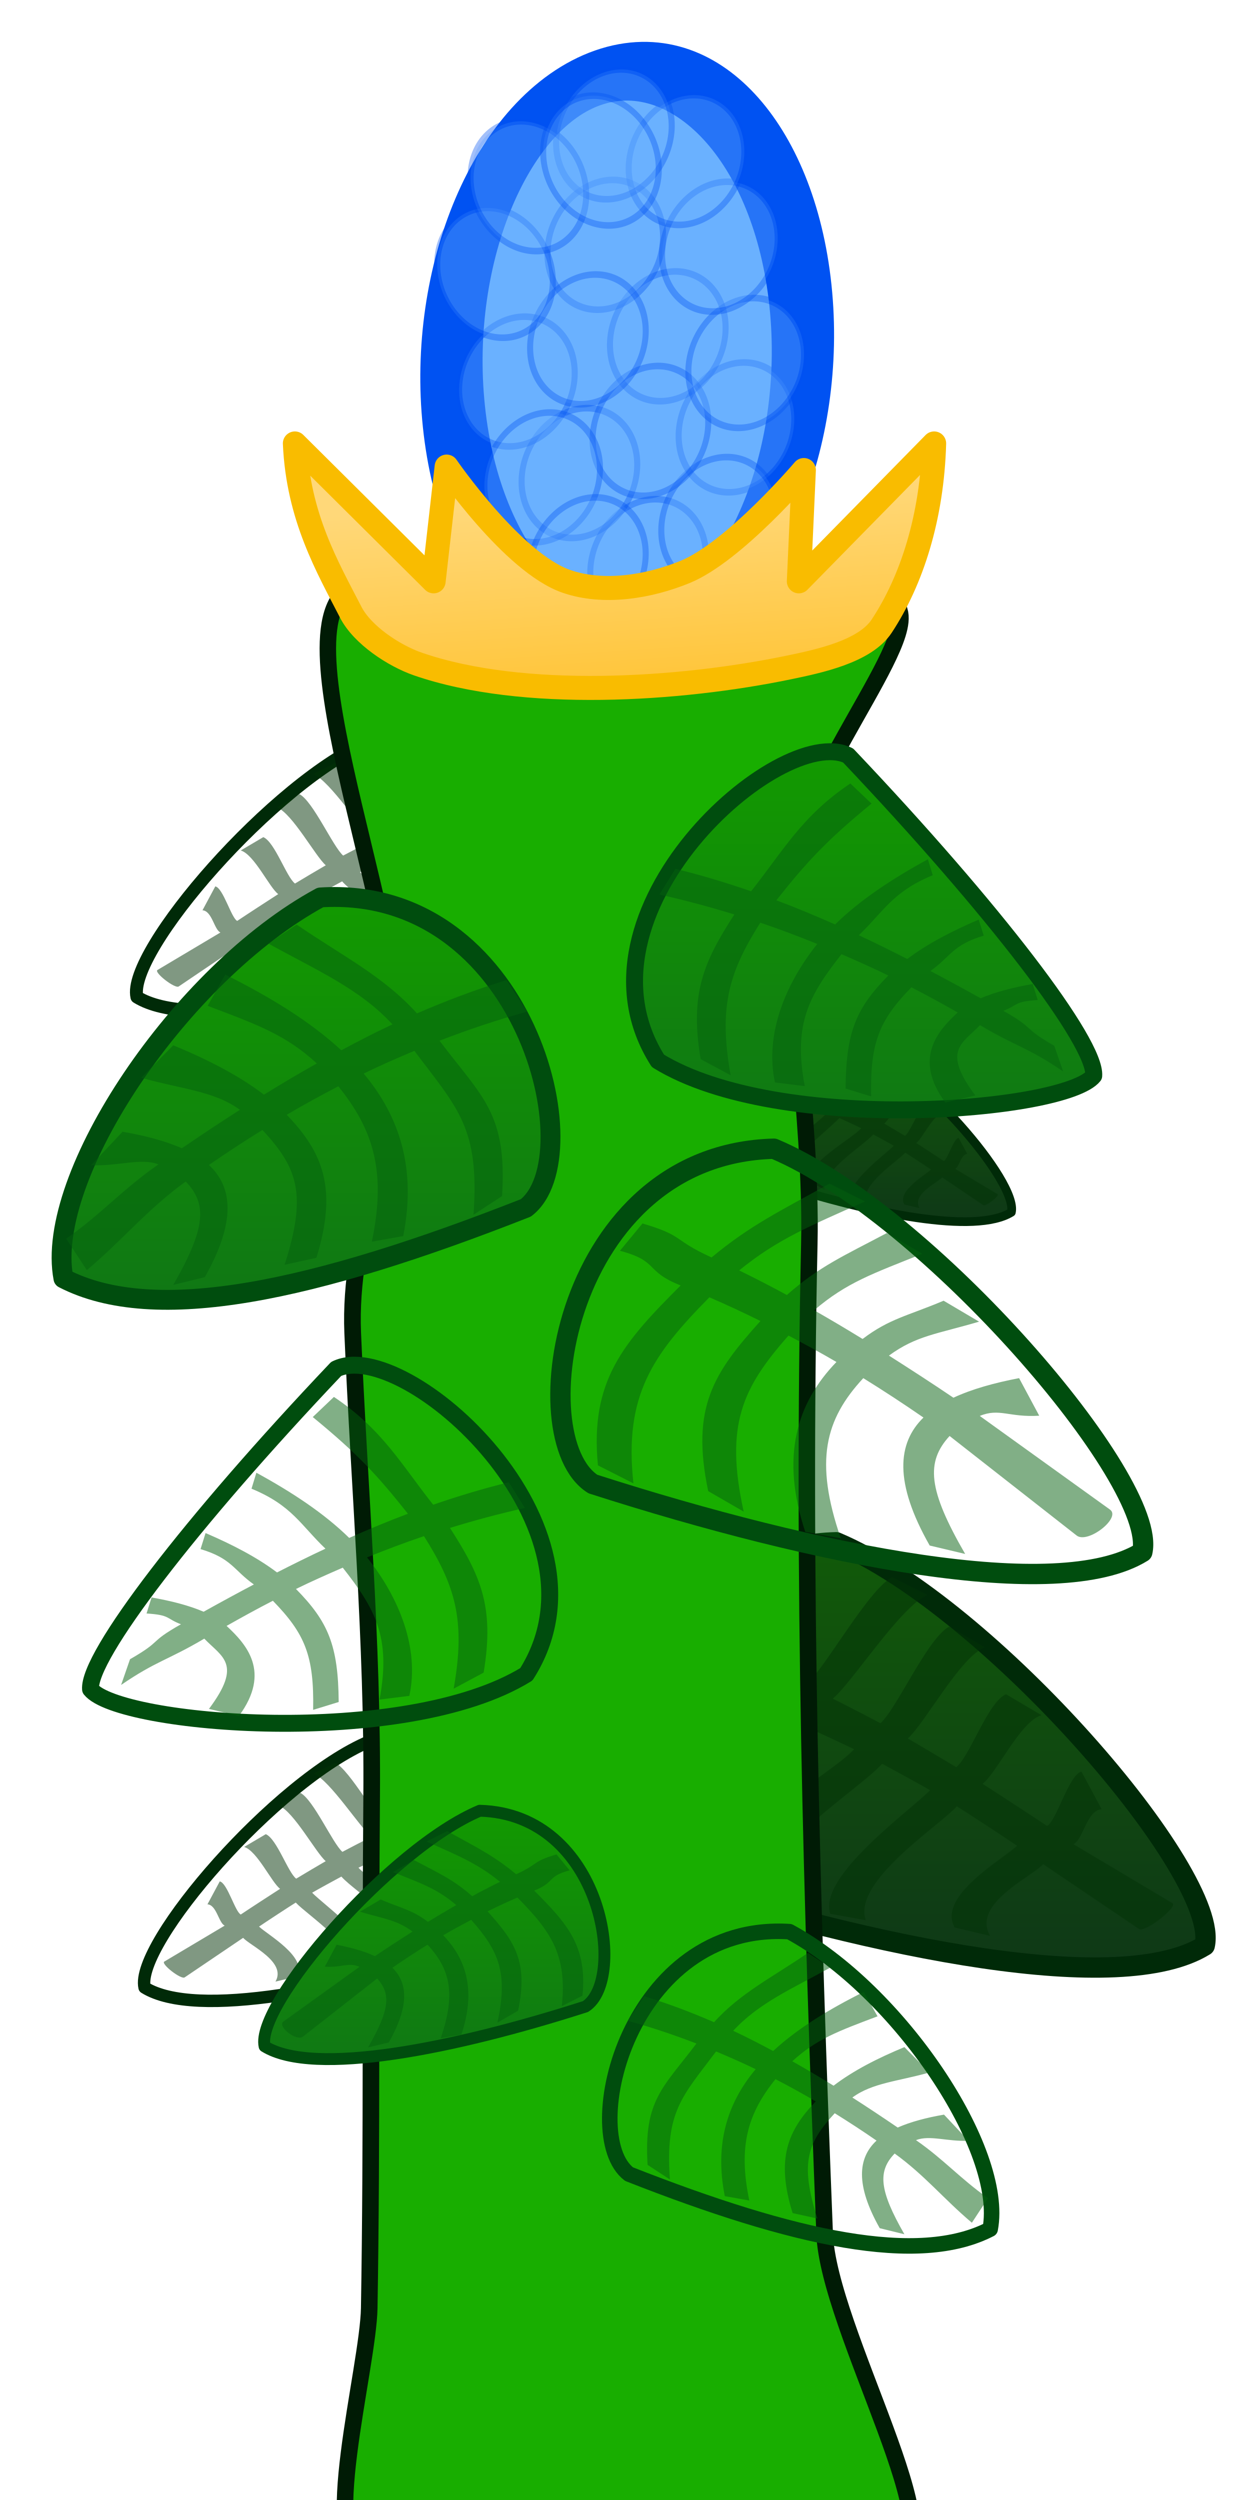
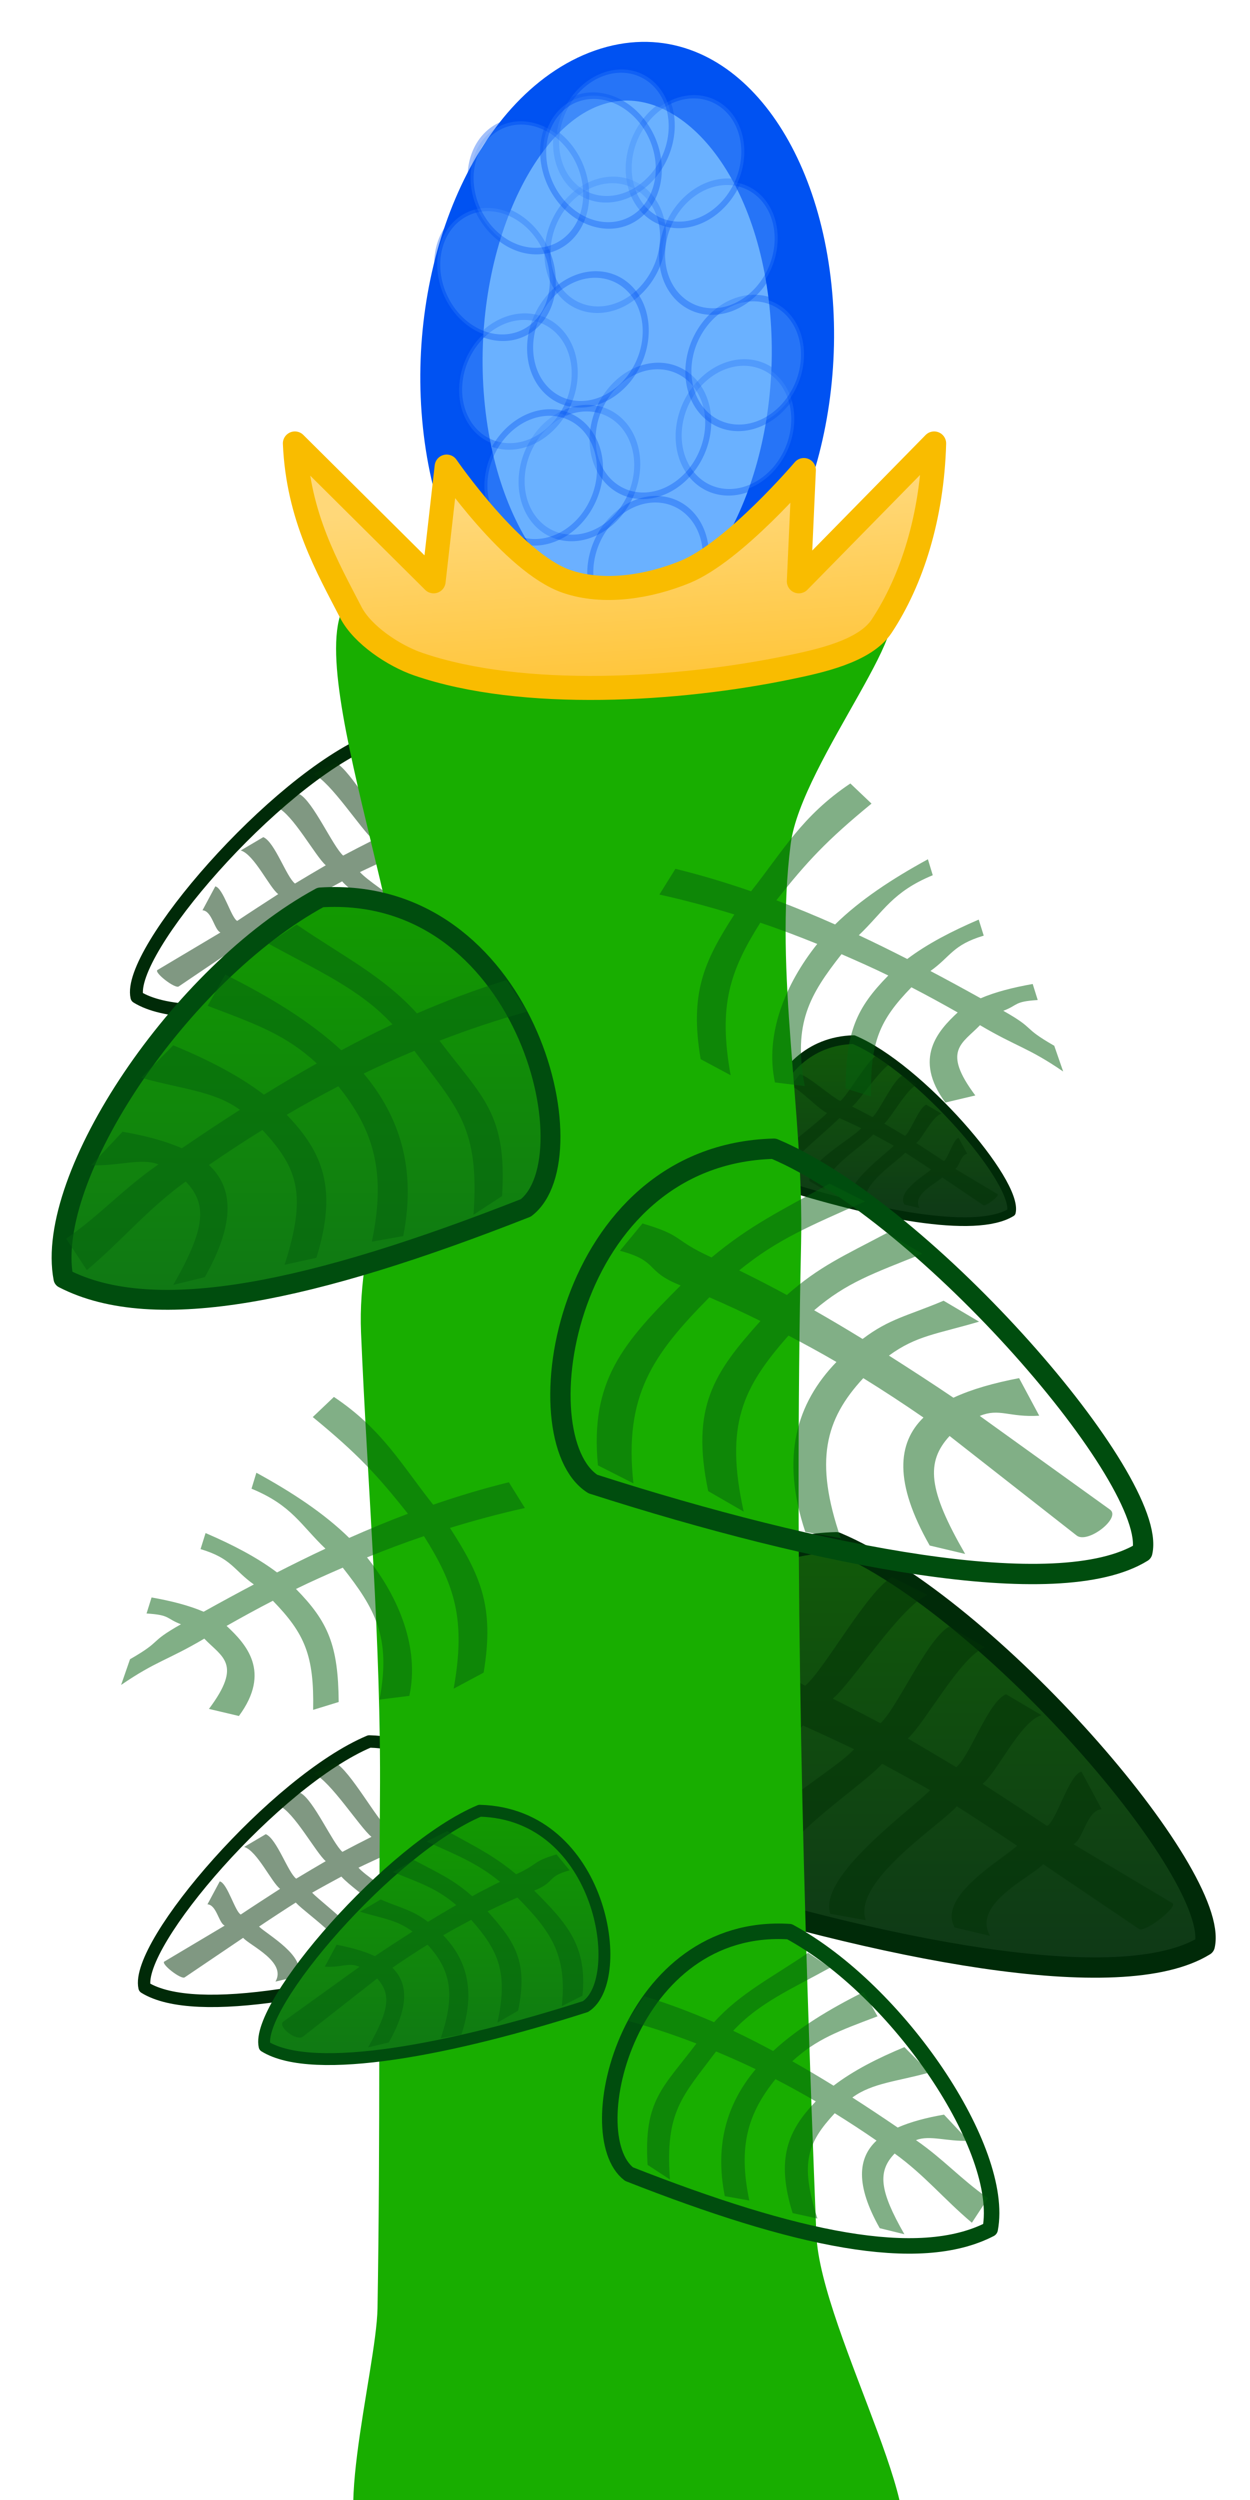
<svg xmlns="http://www.w3.org/2000/svg" xmlns:ns1="http://sodipodi.sourceforge.net/DTD/sodipodi-0.dtd" xmlns:ns2="http://www.inkscape.org/namespaces/inkscape" xmlns:xlink="http://www.w3.org/1999/xlink" width="128" height="256" id="svg2" ns1:version="0.32" ns2:version="0.47pre2 r22153" version="1.0" ns1:docname="plant_1.svg" ns2:output_extension="org.inkscape.output.svg.inkscape" ns2:export-filename="C:\Dateien\Desktop\Secret Maryo Chronicles\SMC\data\pixmaps\game\background\jungle_forest_1.png" ns2:export-xdpi="90" ns2:export-ydpi="90">
  <ns1:namedview id="base" pagecolor="#061700" bordercolor="#666666" borderopacity="1.0" ns2:pageopacity="0" ns2:pageshadow="2" ns2:zoom="1" ns2:cx="70.5" ns2:cy="322.27629" ns2:document-units="px" ns2:current-layer="layer1" showgrid="false" ns2:window-width="1280" ns2:window-height="967" ns2:window-x="-4" ns2:window-y="-4" showguides="true" ns2:guide-bbox="true" ns2:window-maximized="1" ns2:snap-nodes="false" />
  <defs id="defs4">
    <ns2:perspective ns1:type="inkscape:persp3d" ns2:vp_x="0 : 128 : 1" ns2:vp_y="0 : 1000 : 0" ns2:vp_z="128 : 128 : 1" ns2:persp3d-origin="64 : 85.333333 : 1" id="perspective126" />
    <linearGradient ns2:collect="always" id="linearGradient6339">
      <stop style="stop-color:#18ae00;stop-opacity:1;" offset="0" id="stop6341" />
      <stop style="stop-color:#128500;stop-opacity:1" offset="1" id="stop6343" />
    </linearGradient>
    <linearGradient id="linearGradient4861">
      <stop style="stop-color:#115b09;stop-opacity:1;" offset="0" id="stop4863" />
      <stop style="stop-color:#0f3817;stop-opacity:1;" offset="1" id="stop4865" />
    </linearGradient>
    <linearGradient id="linearGradient4385">
      <stop id="stop4387" offset="0" style="stop-color:#ffd879;stop-opacity:1;" />
      <stop id="stop4389" offset="1" style="stop-color:#ffc53a;stop-opacity:1;" />
    </linearGradient>
    <linearGradient id="linearGradient4377">
      <stop id="stop4379" offset="0" style="stop-color:#129a00;stop-opacity:1" />
      <stop id="stop4381" offset="1" style="stop-color:#107814;stop-opacity:1" />
    </linearGradient>
    <filter ns2:collect="always" id="filter3983" color-interpolation-filters="sRGB">
      <feGaussianBlur ns2:collect="always" stdDeviation="2.158" id="feGaussianBlur3985" />
    </filter>
    <filter id="filter8314" ns2:collect="always" color-interpolation-filters="sRGB">
      <feGaussianBlur id="feGaussianBlur8316" stdDeviation="0.943" ns2:collect="always" />
    </filter>
    <filter id="filter4304" ns2:collect="always" color-interpolation-filters="sRGB">
      <feGaussianBlur id="feGaussianBlur4306" stdDeviation="1.171" ns2:collect="always" />
    </filter>
    <filter id="filter4313" ns2:collect="always" color-interpolation-filters="sRGB">
      <feGaussianBlur id="feGaussianBlur4315" stdDeviation="0.541" ns2:collect="always" />
    </filter>
    <filter id="filter4333" ns2:collect="always" color-interpolation-filters="sRGB">
      <feGaussianBlur id="feGaussianBlur4335" stdDeviation="0.591" ns2:collect="always" />
    </filter>
    <filter ns2:collect="always" id="filter6491" color-interpolation-filters="sRGB">
      <feGaussianBlur ns2:collect="always" stdDeviation="0.744" id="feGaussianBlur6493" />
    </filter>
    <filter ns2:collect="always" id="filter6495" color-interpolation-filters="sRGB">
      <feGaussianBlur ns2:collect="always" stdDeviation="0.744" id="feGaussianBlur6497" />
    </filter>
    <filter ns2:collect="always" id="filter6499" color-interpolation-filters="sRGB">
      <feGaussianBlur ns2:collect="always" stdDeviation="0.744" id="feGaussianBlur6501" />
    </filter>
    <filter ns2:collect="always" id="filter6503" color-interpolation-filters="sRGB">
      <feGaussianBlur ns2:collect="always" stdDeviation="0.744" id="feGaussianBlur6505" />
    </filter>
    <filter ns2:collect="always" id="filter6507" color-interpolation-filters="sRGB">
      <feGaussianBlur ns2:collect="always" stdDeviation="0.744" id="feGaussianBlur6509" />
    </filter>
    <filter ns2:collect="always" id="filter6511" color-interpolation-filters="sRGB">
      <feGaussianBlur ns2:collect="always" stdDeviation="0.744" id="feGaussianBlur6513" />
    </filter>
    <filter ns2:collect="always" id="filter6515" color-interpolation-filters="sRGB">
      <feGaussianBlur ns2:collect="always" stdDeviation="0.744" id="feGaussianBlur6517" />
    </filter>
    <filter ns2:collect="always" id="filter6519" color-interpolation-filters="sRGB">
      <feGaussianBlur ns2:collect="always" stdDeviation="0.744" id="feGaussianBlur6521" />
    </filter>
    <filter ns2:collect="always" id="filter6523" color-interpolation-filters="sRGB">
      <feGaussianBlur ns2:collect="always" stdDeviation="0.744" id="feGaussianBlur6525" />
    </filter>
    <filter ns2:collect="always" id="filter6527" color-interpolation-filters="sRGB">
      <feGaussianBlur ns2:collect="always" stdDeviation="0.744" id="feGaussianBlur6529" />
    </filter>
    <filter ns2:collect="always" id="filter6531" color-interpolation-filters="sRGB">
      <feGaussianBlur ns2:collect="always" stdDeviation="0.744" id="feGaussianBlur6533" />
    </filter>
    <filter ns2:collect="always" id="filter6535" color-interpolation-filters="sRGB">
      <feGaussianBlur ns2:collect="always" stdDeviation="0.744" id="feGaussianBlur6537" />
    </filter>
    <filter ns2:collect="always" id="filter6539" color-interpolation-filters="sRGB">
      <feGaussianBlur ns2:collect="always" stdDeviation="0.744" id="feGaussianBlur6541" />
    </filter>
    <filter ns2:collect="always" id="filter6543" color-interpolation-filters="sRGB">
      <feGaussianBlur ns2:collect="always" stdDeviation="0.744" id="feGaussianBlur6545" />
    </filter>
    <filter ns2:collect="always" id="filter6547" color-interpolation-filters="sRGB">
      <feGaussianBlur ns2:collect="always" stdDeviation="0.744" id="feGaussianBlur6549" />
    </filter>
    <filter ns2:collect="always" id="filter6551" color-interpolation-filters="sRGB">
      <feGaussianBlur ns2:collect="always" stdDeviation="0.744" id="feGaussianBlur6553" />
    </filter>
    <filter ns2:collect="always" id="filter6555" color-interpolation-filters="sRGB">
      <feGaussianBlur ns2:collect="always" stdDeviation="0.744" id="feGaussianBlur6557" />
    </filter>
    <filter ns2:collect="always" id="filter6559" color-interpolation-filters="sRGB">
      <feGaussianBlur ns2:collect="always" stdDeviation="0.744" id="feGaussianBlur6561" />
    </filter>
    <filter id="filter4080" ns2:label="lighting" ns2:menu="ABCs" ns2:menu-tooltip="Basic diffuse bevel to use for building textures">
      <feGaussianBlur id="feGaussianBlur4082" stdDeviation="16" in="SourceGraphic" result="result0" />
      <feDiffuseLighting id="feDiffuseLighting4084" diffuseConstant="1" surfaceScale="10" result="result5">
        <feDistantLight id="feDistantLight4086" elevation="25" azimuth="240" />
      </feDiffuseLighting>
      <feComposite id="feComposite4088" in2="SourceGraphic" k1="1" in="result5" result="result4" operator="arithmetic" k2="0" k3="0.6" />
      <feMorphology id="feMorphology4092" operator="erode" radius="1" />
      <feGaussianBlur stdDeviation="1" id="feGaussianBlur4090" />
    </filter>
    <linearGradient ns2:collect="always" xlink:href="#linearGradient6339" id="linearGradient4150" gradientUnits="userSpaceOnUse" x1="-1136.282" y1="390.822" x2="-1136.282" y2="867.22" gradientTransform="matrix(0.353,0,0,0.353,462.435,-52.197)" />
    <linearGradient ns2:collect="always" xlink:href="#linearGradient4385" id="linearGradient4158" gradientUnits="userSpaceOnUse" gradientTransform="translate(1248,-751.13)" x1="-1143.432" y1="411.488" x2="-1139.889" y2="465.803" />
    <linearGradient ns2:collect="always" xlink:href="#linearGradient6339" id="linearGradient4166" gradientUnits="userSpaceOnUse" x1="-1136.282" y1="390.822" x2="-1136.282" y2="867.22" />
    <linearGradient ns2:collect="always" xlink:href="#linearGradient4377" id="linearGradient4210" gradientUnits="userSpaceOnUse" x1="-1055.758" y1="347.368" x2="-1055.758" y2="454.516" />
    <linearGradient ns2:collect="always" xlink:href="#linearGradient4377" id="linearGradient4212" gradientUnits="userSpaceOnUse" x1="-1042.636" y1="508.176" x2="-1042.636" y2="635.444" />
    <linearGradient ns2:collect="always" xlink:href="#linearGradient4377" id="linearGradient4214" gradientUnits="userSpaceOnUse" gradientTransform="translate(0,-234.798)" x1="-1217.615" y1="622.953" x2="-1217.615" y2="736.978" />
    <linearGradient ns2:collect="always" xlink:href="#linearGradient4861" id="linearGradient4216" gradientUnits="userSpaceOnUse" x1="-1042.636" y1="508.176" x2="-1042.636" y2="635.444" />
    <linearGradient ns2:collect="always" xlink:href="#linearGradient4385" id="linearGradient4220" gradientUnits="userSpaceOnUse" gradientTransform="translate(1248,-751.13)" x1="-1143.432" y1="411.488" x2="-1139.889" y2="465.803" />
  </defs>
  <g id="layer1" ns2:groupmode="layer" ns2:label="main" style="display:inline">
    <g transform="matrix(0.353,0,0,0.353,455.403,-22.566)" id="g4853">
      <path style="fill:url(#linearGradient4216);fill-opacity:1;fill-rule:nonzero;stroke:#002a08;stroke-width:5.898;stroke-linecap:round;stroke-linejoin:round;stroke-miterlimit:4;stroke-opacity:1;stroke-dasharray:none;stroke-dashoffset:0;marker:none;visibility:visible;display:inline;overflow:visible;enable-background:accumulate" d="m -1100.002,608.579 c 65.361,20.994 134.983,34.833 159.384,19.745 4.701,-20.656 -62.43,-98.292 -106.875,-117.016 -61.005,1.603 -73.426,83.995 -52.509,97.271 z" id="path4855" ns1:nodetypes="cccc" />
      <path ns1:nodetypes="ccccccccccccccccccccsscccccccccccccccc" id="path4857" d="m -517.562,886.062 c -3.203,1.869 -8.802,12.686 -11.309,14.885 -2.593,-1.243 -9.5,-7.772 -12.261,-8.629 l -2.938,3.747 c 2.592,0.726 8.771,7.724 11.167,8.726 -3.731,3.922 -15.383,12.932 -18.1,16.754 l 2.999,4.055 c 2.225,-4.032 15.131,-15.228 18.852,-19.185 1.127,0.512 5.568,2.685 6.656,3.25 -3.031,3.545 -16.905,11.232 -15.758,16.997 l 4.625,2.812 c -1.247,-5.961 11.796,-14.241 14.789,-17.81 1.054,0.586 5.228,2.994 6.25,3.625 -2.592,2.822 -14.638,11.806 -13.008,16.966 l 4.625,0.875 c -1.727,-5.291 9.38,-12.783 11.883,-15.622 1.334,0.869 6.557,4.471 7.844,5.406 -1.701,1.75 -10.473,6.882 -8.133,11.216 l 4.625,1.156 c -2.423,-4.41 5.355,-8.05 6.914,-9.841 l 12.496,8.896 c 0.764,0.544 5.147,-3.056 4.352,-3.555 l -12.911,-8.092 c 1.274,-0.558 1.725,-4.661 3.684,-4.791 l -2.625,-5.156 c -1.611,0.324 -3.291,6.856 -4.496,7.447 -1.389,-0.989 -6.998,-4.837 -8.406,-5.781 1.792,-1.377 4.922,-8.559 7.684,-9.416 l -4.625,-2.875 c -2.362,1.051 -4.737,8.608 -6.496,10.01 -1.043,-0.676 -5.252,-3.3 -6.312,-3.938 2.122,-1.916 6.82,-11.151 10.028,-12.51 l -4.625,-2.844 c -2.814,1.569 -6.849,11.294 -8.965,13.26 -1.025,-0.586 -5.173,-2.837 -6.219,-3.375 2.508,-2.151 8.744,-12.536 12.34,-14.229 l -4.625,-2.438 0,-5e-5 z" style="fill:#033307;fill-opacity:0.502;fill-rule:nonzero;stroke:none;filter:url(#filter4333)" transform="matrix(2.225,0,0,2.114,120.214,-1351.687)" />
    </g>
    <use height="1024" width="2048" transform="matrix(-0.61,0,0,0.61,90.057,81.99)" id="use6321" xlink:href="#g4853" y="0" x="0" />
    <use height="1024" width="2048" transform="matrix(0.428,0,0,0.428,50.763,38.866)" id="use6323" xlink:href="#g4853" y="0" x="0" />
    <use height="1024" width="2048" transform="matrix(-0.636,0,0,0.636,92.481,-24.616)" id="use6327" xlink:href="#g4853" y="0" x="0" />
-     <path style="fill:url(#linearGradient4150);fill-opacity:1;fill-rule:nonzero;stroke:#001b05;stroke-width:3.392;stroke-linecap:round;stroke-linejoin:miter;stroke-miterlimit:4;stroke-opacity:1;stroke-dashoffset:0" d="M 90.046,61.988 38.14,60.496 c -10.214,-0.294 3.93,33.181 3.378,46.152 -0.425,9.982 -4.979,19.802 -4.561,29.792 0.662,15.826 2.078,31.682 1.945,47.565 -0.145,17.45 0.047,34.966 -0.246,52.366 -0.106,6.327 -5.364,25.209 -0.238,25.209 l 52.088,0 c 7.055,0 -6.507,-22.706 -6.904,-32.758 C 82.267,195.066 81.286,161.185 82.02,127.388 82.318,113.696 79.271,99.787 80.981,86.415 82.059,77.986 95.538,62.146 90.046,61.988 z" id="path4351" ns1:nodetypes="csssssssssss" />
    <path d="m 38.125,60.5 c -10.214,-0.294 3.959,33.185 3.406,46.156 -0.425,9.982 -4.981,19.791 -4.562,29.781 0.662,15.826 2.07,31.679 1.938,47.562 -0.145,17.45 0.043,34.975 -0.25,52.375 -0.106,6.327 -5.376,25.219 -0.25,25.219 l 52.094,0 c 7.055,0 -6.508,-22.729 -6.906,-32.781 C 82.258,195.057 81.296,161.173 82.031,127.375 82.329,113.684 79.259,99.778 80.969,86.406 82.047,77.977 95.524,62.158 90.031,62 L 38.125,60.5 z" ns2:href="#path4351" id="path4094" style="fill:url(#linearGradient4166);fill-opacity:1;fill-rule:nonzero;stroke:none;filter:url(#filter4080)" xlink:href="#path4351" ns2:original="M 38.125 60.5 C 27.911046 60.20638 42.083508 93.685159 41.53125 106.65625 C 41.106271 116.63795 36.550696 126.44716 36.96875 136.4375 C 37.631007 152.26307 39.038511 168.11696 38.90625 184 C 38.760951 201.44963 38.949002 218.97522 38.65625 236.375 C 38.54982 242.70185 33.280174 261.59375 38.40625 261.59375 L 90.5 261.59375 C 97.555461 261.59375 83.991521 238.86517 83.59375 228.8125 C 82.258176 195.05731 81.296485 161.17256 82.03125 127.375 C 82.328915 113.68354 79.258724 99.777994 80.96875 86.40625 C 82.046726 77.977075 95.523648 62.15789 90.03125 62 L 38.125 60.5 z " ns2:radius="0" ns1:type="inkscape:offset" />
    <use height="1024" width="2048" transform="matrix(-0.584,0,0,0.584,95.406,116.725)" id="use4822" xlink:href="#g4808" y="0" x="0" />
    <g transform="matrix(0.353,0,0,0.353,461.156,-45.086)" id="g4816">
      <path ns1:nodetypes="cccc" id="path4355" d="m -1153.854,478.112 c -61.631,24.246 -107.562,34.179 -134.139,20.443 -5.636,-29.468 33.962,-88.487 74.556,-110.502 59.497,-3.766 78.776,75.315 59.583,90.059 z" style="fill:url(#linearGradient4214);fill-opacity:1;fill-rule:nonzero;stroke:#004d0e;stroke-width:5.762;stroke-linecap:round;stroke-linejoin:round;stroke-miterlimit:4;stroke-opacity:1;stroke-dasharray:none;stroke-dashoffset:0;marker:none;visibility:visible;display:inline;overflow:visible;enable-background:accumulate" />
      <path style="fill:#05600e;fill-opacity:0.502;fill-rule:nonzero;stroke:none;filter:url(#filter4304)" d="m -592.938,874.625 -4.125,2.969 c 7.154,4.266 13.254,7.078 18.062,12.688 -2.524,1.272 -4.978,2.646 -7.438,4.062 -4.568,-4.562 -10.437,-8.404 -16.875,-11.875 l -2.562,4.906 c 7.299,2.972 11.372,4.569 15.875,9.031 -2.593,1.575 -5.148,3.211 -7.688,4.906 -3.668,-3.03 -8.216,-5.531 -13.188,-7.75 l -4.656,5.094 c 5.77,1.775 10.627,2.068 14.344,5.031 -2.831,1.956 -5.648,3.982 -8.438,6.031 -2.434,-1.158 -5.379,-1.991 -8.625,-2.594 l -4.562,5.25 c 3.922,0.202 7.22,-1.203 9.781,-0.125 -5.149,3.845 -8.278,7.769 -13.406,11.656 l 3,4.938 c 5.311,-4.841 8.739,-9.504 14.375,-13.906 3.16,3.532 2.918,7.327 -1.812,16.219 l 4.594,-1.219 c 4.566,-8.738 4.045,-14.14 0.594,-17.594 2.538,-1.902 5.148,-3.727 7.781,-5.5 5.07,5.915 6.543,10.009 3.219,21.156 l 4.625,-1.094 c 3.13,-10.863 0.931,-16.568 -4.312,-22.438 2.448,-1.561 4.956,-3.04 7.5,-4.469 5.084,6.797 7.014,13.362 4.875,24.375 l 4.562,-0.875 c 1.954,-10.615 -0.549,-18.808 -5.75,-25.5 2.404,-1.261 4.874,-2.434 7.375,-3.562 6.305,9.064 9.497,12.02 8.594,25.719 l 4.156,-2.938 c 0.75,-13.032 -2.89,-15.491 -9.094,-24.375 4.109,-1.707 8.347,-3.257 12.75,-4.562 l -3,-4.938 c -4.466,1.46 -8.8,3.24 -13.031,5.219 -4.915,-5.886 -10.963,-9.09 -17.5,-13.938 z" transform="matrix(1.995,0,0,1.849,-37.437,-1221.253)" id="path4357" ns1:nodetypes="ccccccccccccccccccccccccccccccccccccc" />
    </g>
    <g id="g4808" transform="matrix(0.353,0,0,0.353,449.011,-62.864)">
      <path ns1:nodetypes="cccc" id="path4359" d="m -1100.002,608.579 c 65.361,20.994 134.983,34.833 159.384,19.745 4.701,-20.656 -62.43,-98.292 -106.875,-117.016 -61.005,1.603 -73.426,83.995 -52.509,97.271 z" style="fill:url(#linearGradient4212);fill-opacity:1;fill-rule:nonzero;stroke:#004d0e;stroke-width:5.898;stroke-linecap:round;stroke-linejoin:round;stroke-miterlimit:4;stroke-opacity:1;stroke-dasharray:none;stroke-dashoffset:0;marker:none;visibility:visible;display:inline;overflow:visible;enable-background:accumulate" />
      <path style="fill:#05600e;fill-opacity:0.502;fill-rule:nonzero;stroke:none;filter:url(#filter4333)" d="m -517.562,886.062 c -6.407,3.738 -10.362,5.726 -15.375,10.125 -5.186,-2.485 -3.487,-2.949 -9.008,-4.662 l -2.938,3.747 c 5.183,1.453 3.123,2.756 7.914,4.759 -7.463,7.844 -11.853,13.077 -10.781,24.688 l 4.625,2.469 c -1.243,-12.03 2.465,-17.617 9.906,-25.531 2.254,1.023 4.479,2.119 6.656,3.25 -6.062,7.089 -9.107,11.813 -6.812,23.344 l 4.625,2.812 c -2.493,-11.922 -0.142,-17.019 5.844,-24.156 2.108,1.171 4.206,2.363 6.25,3.625 -5.185,5.644 -7.323,12.993 -4.062,23.312 l 4.625,0.875 c -3.455,-10.581 -2.068,-16.29 2.938,-21.969 2.668,1.739 5.27,3.536 7.844,5.406 -3.403,3.5 -3.867,8.895 0.812,17.562 l 4.625,1.156 c -4.846,-8.819 -5.15,-12.605 -2.031,-16.188 l 16.562,13.656 c 1.445,1.192 5.845,-2.424 4.352,-3.555 l -16.977,-12.852 c 2.549,-1.116 3.833,0.23 7.75,-0.031 l -2.625,-5.156 c -3.223,0.649 -6.152,1.504 -8.562,2.688 -2.777,-1.979 -5.589,-3.893 -8.406,-5.781 3.584,-2.755 6.226,-2.942 11.75,-4.656 l -4.625,-2.875 c -4.725,2.102 -7.044,2.447 -10.562,5.25 -2.087,-1.352 -4.192,-2.663 -6.312,-3.938 4.245,-3.832 7.678,-5.032 14.094,-7.75 l -4.625,-2.844 c -5.628,3.138 -8.799,4.569 -13.031,8.5 -2.051,-1.171 -4.126,-2.299 -6.219,-3.375 5.015,-4.303 9.213,-6.084 16.406,-9.469 l -4.625,-2.438 0,-5e-5 z" transform="matrix(2.225,0,0,2.114,120.214,-1351.687)" id="path4361" ns1:nodetypes="ccccccccccccccccccccsscccccccccccccccc" />
    </g>
    <g id="g4812" transform="matrix(0.353,0,0,0.353,456.042,-45.678)">
-       <path ns1:nodetypes="cccc" id="path4365" d="m -1045.875,348.553 c 42.491,44.796 71.982,83.383 71.247,92.927 -8.26,10.329 -91.069,17.39 -126.417,-4.339 -27.334,-42.897 35.459,-98.14 55.169,-88.588 z" style="fill:url(#linearGradient4210);fill-opacity:1;fill-rule:nonzero;stroke:#004d0e;stroke-width:4.909;stroke-linecap:round;stroke-linejoin:round;stroke-miterlimit:4;stroke-opacity:1;stroke-dasharray:none;stroke-dashoffset:0;marker:none;visibility:visible;display:inline;overflow:visible;enable-background:accumulate" />
+       <path ns1:nodetypes="cccc" id="path4365" d="m -1045.875,348.553 z" style="fill:url(#linearGradient4210);fill-opacity:1;fill-rule:nonzero;stroke:#004d0e;stroke-width:4.909;stroke-linecap:round;stroke-linejoin:round;stroke-miterlimit:4;stroke-opacity:1;stroke-dasharray:none;stroke-dashoffset:0;marker:none;visibility:visible;display:inline;overflow:visible;enable-background:accumulate" />
      <path style="fill:#05600e;fill-opacity:0.502;fill-rule:nonzero;stroke:none;filter:url(#filter4313)" d="m 462.531,1234.281 c 1.288,4.321 2.333,8.624 3.219,12.906 -10.142,-0.157 -16.378,0.629 -25.938,8.34 l 0,5.906 c 10.018,-8.235 16.48,-9.701 26.844,-9.653 0.612,3.468 1.083,6.929 1.469,10.375 -9.149,-1.047 -18.953,0.579 -25.68,6.49 l 1.955,4.746 c 8.984,-7.519 14.927,-7.69 24.162,-6.705 0.255,2.97 0.482,5.919 0.594,8.875 -7.973,-1.752 -12.598,-1.056 -21.66,4.09 l 0.927,4.502 c 8.582,-5.172 12.87,-5.784 20.827,-4.092 0.048,3.058 0.016,6.111 -0.062,9.156 -4.56,-1.215 -11.136,-2.427 -15.41,6.469 l 3.687,3.777 c 4.31,-9.142 7.119,-6.703 11.598,-5.778 -0.329,7.488 0.562,9.122 -0.285,16.559 l 3.34,-3.687 c 0.208,-6.752 1.063,-4.001 1.227,-10.747 2.231,1.724 2.36,0.681 4.653,4.094 l 2.129,-2.219 c -2.246,-2.602 -4.488,-4.812 -6.719,-6.375 0.057,-3.317 0.083,-6.631 0.062,-9.938 4.046,1.687 6.014,0.852 10.184,4.625 l 2.129,-2.219 c -4.143,-2.917 -8.267,-5.373 -12.375,-6.937 -0.064,-3.122 -0.167,-6.237 -0.344,-9.344 5.904,1.495 9.758,0.963 15.871,5.407 l 2.129,-2.188 c -6.133,-3.468 -12.251,-6.279 -18.312,-7.719 -0.284,-3.653 -0.653,-7.283 -1.156,-10.906 8.846,0.99 13.761,1.906 23.529,5.167 l 1.404,-4.979 c -9.312,-4.18 -16.492,-3.734 -25.653,-4.75 -0.75,-4.442 -1.684,-8.867 -2.875,-13.25 l -5.469,0 z" transform="matrix(0.85,-1.365,1.472,0.788,-3310.63,47.638)" id="path4367" ns1:nodetypes="ccccccccccccccccccccccccccccccccccccc" />
    </g>
    <use height="1024" width="2048" transform="matrix(-1,0,0,1,121.27,62.818)" id="use4820" xlink:href="#g4812" y="0" x="0" />
    <g transform="matrix(0.425,0,0,0.452,746.486,-128.204)" id="g4371">
      <path id="path4373" d="m -219.91,199.867 c 0,30.64 -13.622,55.508 -30.406,55.508 -16.784,0 -30.406,-24.868 -30.406,-55.508 0,-30.64 13.622,-55.508 30.406,-55.508 16.784,0 30.406,24.868 30.406,55.508 z" style="fill:#6bb0ff;fill-opacity:1;fill-rule:nonzero;stroke:#0052f2;stroke-width:10.883;stroke-linecap:butt;stroke-linejoin:miter;stroke-miterlimit:4;stroke-opacity:1;stroke-dasharray:none;stroke-dashoffset:0;marker:none;visibility:visible;display:inline;overflow:visible;filter:url(#filter3983);enable-background:accumulate" transform="matrix(1.373,-0.451,0.127,1.136,-1287.021,24.371)" />
      <g id="g4375" transform="translate(-262,10)">
        <path ns1:type="arc" style="opacity:0.6;fill:#6bb0ff;fill-opacity:1;fill-rule:nonzero;stroke:#0052f2;stroke-width:1;stroke-linecap:butt;stroke-linejoin:miter;stroke-miterlimit:4;stroke-opacity:1;stroke-dasharray:none;stroke-dashoffset:0;marker:none;visibility:visible;display:inline;overflow:visible;filter:url(#filter6559);enable-background:accumulate" id="path4377" ns1:cx="-312.89474" ns1:cy="256.08203" ns1:rx="9.5459414" ns1:ry="9.8994951" d="m -303.349,256.082 a 9.546,9.899 0 1 1 -19.092,0 9.546,9.899 0 1 1 19.092,0 z" transform="matrix(1.404,0.221,-0.383,1.47,-779.608,63.173)" />
        <path ns1:type="arc" style="opacity:0.6;fill:#6bb0ff;fill-opacity:1;fill-rule:nonzero;stroke:#0052f2;stroke-width:1;stroke-linecap:butt;stroke-linejoin:miter;stroke-miterlimit:4;stroke-opacity:1;stroke-dasharray:none;stroke-dashoffset:0;marker:none;visibility:visible;display:inline;overflow:visible;filter:url(#filter6491);enable-background:accumulate" id="path4379" ns1:cx="-312.89474" ns1:cy="256.08203" ns1:rx="9.5459414" ns1:ry="9.8994951" d="m -303.349,256.082 a 9.546,9.899 0 1 1 -19.092,0 9.546,9.899 0 1 1 19.092,0 z" transform="matrix(1.404,0.221,-0.383,1.47,-800.899,94.15)" />
-         <path ns1:type="arc" style="opacity:0.6;fill:#6bb0ff;fill-opacity:1;fill-rule:nonzero;stroke:#0052f2;stroke-width:1;stroke-linecap:butt;stroke-linejoin:miter;stroke-miterlimit:4;stroke-opacity:1;stroke-dasharray:none;stroke-dashoffset:0;marker:none;visibility:visible;display:inline;overflow:visible;filter:url(#filter6555);enable-background:accumulate" id="path4381" ns1:cx="-312.89474" ns1:cy="256.08203" ns1:rx="9.5459414" ns1:ry="9.8994951" d="m -303.349,256.082 a 9.546,9.899 0 1 1 -19.092,0 9.546,9.899 0 1 1 19.092,0 z" transform="matrix(1.404,0.221,-0.383,1.47,-783.791,84.6)" />
-         <path ns1:type="arc" style="opacity:0.6;fill:#6bb0ff;fill-opacity:1;fill-rule:nonzero;stroke:#0052f2;stroke-width:1;stroke-linecap:butt;stroke-linejoin:miter;stroke-miterlimit:4;stroke-opacity:1;stroke-dasharray:none;stroke-dashoffset:0;marker:none;visibility:visible;display:inline;overflow:visible;filter:url(#filter6551);enable-background:accumulate" id="path4383" ns1:cx="-312.89474" ns1:cy="256.08203" ns1:rx="9.5459414" ns1:ry="9.8994951" d="m -303.349,256.082 a 9.546,9.899 0 1 1 -19.092,0 9.546,9.899 0 1 1 19.092,0 z" transform="matrix(1.404,0.221,-0.383,1.47,-796.156,42.54)" />
        <path ns1:type="arc" style="opacity:0.6;fill:#6bb0ff;fill-opacity:1;fill-rule:nonzero;stroke:#0052f2;stroke-width:1;stroke-linecap:butt;stroke-linejoin:miter;stroke-miterlimit:4;stroke-opacity:1;stroke-dasharray:none;stroke-dashoffset:0;marker:none;visibility:visible;display:inline;overflow:visible;filter:url(#filter6547);enable-background:accumulate" id="path4385" ns1:cx="-312.89474" ns1:cy="256.08203" ns1:rx="9.5459414" ns1:ry="9.8994951" d="m -303.349,256.082 a 9.546,9.899 0 1 1 -19.092,0 9.546,9.899 0 1 1 19.092,0 z" transform="matrix(1.404,0.221,-0.383,1.47,-817.447,73.517)" />
        <path ns1:type="arc" style="opacity:0.6;fill:#6bb0ff;fill-opacity:1;fill-rule:nonzero;stroke:#0052f2;stroke-width:1;stroke-linecap:butt;stroke-linejoin:miter;stroke-miterlimit:4;stroke-opacity:1;stroke-dasharray:none;stroke-dashoffset:0;marker:none;visibility:visible;display:inline;overflow:visible;filter:url(#filter6543);enable-background:accumulate" id="path4388" ns1:cx="-312.89474" ns1:cy="256.08203" ns1:rx="9.5459414" ns1:ry="9.8994951" d="m -303.349,256.082 a 9.546,9.899 0 1 1 -19.092,0 9.546,9.899 0 1 1 19.092,0 z" transform="matrix(1.404,0.221,-0.383,1.47,-800.339,63.967)" />
        <path ns1:type="arc" style="opacity:0.6;fill:#6bb0ff;fill-opacity:1;fill-rule:nonzero;stroke:#0052f2;stroke-width:1;stroke-linecap:butt;stroke-linejoin:miter;stroke-miterlimit:4;stroke-opacity:1;stroke-dasharray:none;stroke-dashoffset:0;marker:none;visibility:visible;display:inline;overflow:visible;filter:url(#filter6539);enable-background:accumulate" id="path4390" ns1:cx="-312.89474" ns1:cy="256.08203" ns1:rx="9.5459414" ns1:ry="9.8994951" d="m -303.349,256.082 a 9.546,9.899 0 1 1 -19.092,0 9.546,9.899 0 1 1 19.092,0 z" transform="matrix(1.404,0.221,-0.383,1.47,-811.217,21.81)" />
        <path ns1:type="arc" style="opacity:0.6;fill:#6bb0ff;fill-opacity:1;fill-rule:nonzero;stroke:#0052f2;stroke-width:1;stroke-linecap:butt;stroke-linejoin:miter;stroke-miterlimit:4;stroke-opacity:1;stroke-dasharray:none;stroke-dashoffset:0;marker:none;visibility:visible;display:inline;overflow:visible;filter:url(#filter6535);enable-background:accumulate" id="path4392" ns1:cx="-312.89474" ns1:cy="256.08203" ns1:rx="9.5459414" ns1:ry="9.8994951" d="m -303.349,256.082 a 9.546,9.899 0 1 1 -19.092,0 9.546,9.899 0 1 1 19.092,0 z" transform="matrix(1.404,0.221,-0.383,1.47,-832.508,52.787)" />
        <path ns1:type="arc" style="opacity:0.6;fill:#6bb0ff;fill-opacity:1;fill-rule:nonzero;stroke:#0052f2;stroke-width:1;stroke-linecap:butt;stroke-linejoin:miter;stroke-miterlimit:4;stroke-opacity:1;stroke-dasharray:none;stroke-dashoffset:0;marker:none;visibility:visible;display:inline;overflow:visible;filter:url(#filter6531);enable-background:accumulate" id="path4394" ns1:cx="-312.89474" ns1:cy="256.08203" ns1:rx="9.5459414" ns1:ry="9.8994951" d="m -303.349,256.082 a 9.546,9.899 0 1 1 -19.092,0 9.546,9.899 0 1 1 19.092,0 z" transform="matrix(1.404,0.221,-0.383,1.47,-815.399,43.236)" />
        <path ns1:type="arc" style="opacity:0.6;fill:#6bb0ff;fill-opacity:1;fill-rule:nonzero;stroke:#0052f2;stroke-width:1;stroke-linecap:butt;stroke-linejoin:miter;stroke-miterlimit:4;stroke-opacity:1;stroke-dasharray:none;stroke-dashoffset:0;marker:none;visibility:visible;display:inline;overflow:visible;filter:url(#filter6527);enable-background:accumulate" id="path4396" ns1:cx="-312.89474" ns1:cy="256.08203" ns1:rx="9.5459414" ns1:ry="9.8994951" d="m -303.349,256.082 a 9.546,9.899 0 1 1 -19.092,0 9.546,9.899 0 1 1 19.092,0 z" transform="matrix(1.404,0.221,-0.383,1.47,-777.263,48.572)" />
        <path ns1:type="arc" style="opacity:0.6;fill:#6bb0ff;fill-opacity:1;fill-rule:nonzero;stroke:#0052f2;stroke-width:1;stroke-linecap:butt;stroke-linejoin:miter;stroke-miterlimit:4;stroke-opacity:1;stroke-dasharray:none;stroke-dashoffset:0;marker:none;visibility:visible;display:inline;overflow:visible;filter:url(#filter6523);enable-background:accumulate" id="path4398" ns1:cx="-312.89474" ns1:cy="256.08203" ns1:rx="9.5459414" ns1:ry="9.8994951" d="m -303.349,256.082 a 9.546,9.899 0 1 1 -19.092,0 9.546,9.899 0 1 1 19.092,0 z" transform="matrix(1.404,0.221,-0.383,1.47,-783.607,22.224)" />
        <path ns1:type="arc" style="opacity:0.6;fill:#6bb0ff;fill-opacity:1;fill-rule:nonzero;stroke:#0052f2;stroke-width:1;stroke-linecap:butt;stroke-linejoin:miter;stroke-miterlimit:4;stroke-opacity:1;stroke-dasharray:none;stroke-dashoffset:0;marker:none;visibility:visible;display:inline;overflow:visible;filter:url(#filter6519);enable-background:accumulate" id="path4400" ns1:cx="-312.89474" ns1:cy="256.08203" ns1:rx="9.5459414" ns1:ry="9.8994951" d="m -303.349,256.082 a 9.546,9.899 0 1 1 -19.092,0 9.546,9.899 0 1 1 19.092,0 z" transform="matrix(1.404,0.221,-0.383,1.47,-791.646,2.598)" />
        <path ns1:type="arc" style="opacity:0.6;fill:#6bb0ff;fill-opacity:1;fill-rule:nonzero;stroke:#0052f2;stroke-width:1;stroke-linecap:butt;stroke-linejoin:miter;stroke-miterlimit:4;stroke-opacity:1;stroke-dasharray:none;stroke-dashoffset:0;marker:none;visibility:visible;display:inline;overflow:visible;filter:url(#filter6515);enable-background:accumulate" id="path4402" ns1:cx="-312.89474" ns1:cy="256.08203" ns1:rx="9.5459414" ns1:ry="9.8994951" d="m -303.349,256.082 a 9.546,9.899 0 1 1 -19.092,0 9.546,9.899 0 1 1 19.092,0 z" transform="matrix(1.404,0.221,-0.383,1.47,-826.418,74.505)" />
        <path ns1:type="arc" style="opacity:0.6;fill:#6bb0ff;fill-opacity:1;fill-rule:nonzero;stroke:#0052f2;stroke-width:1;stroke-linecap:butt;stroke-linejoin:miter;stroke-miterlimit:4;stroke-opacity:1;stroke-dasharray:none;stroke-dashoffset:0;marker:none;visibility:visible;display:inline;overflow:visible;filter:url(#filter6511);enable-background:accumulate" id="path4404" ns1:cx="-312.89474" ns1:cy="256.08203" ns1:rx="9.5459414" ns1:ry="9.8994951" d="m -303.349,256.082 a 9.546,9.899 0 1 1 -19.092,0 9.546,9.899 0 1 1 19.092,0 z" transform="matrix(1.404,0.221,-0.383,1.47,-809.136,-3.213)" />
-         <path ns1:type="arc" style="opacity:0.6;fill:#6bb0ff;fill-opacity:1;fill-rule:nonzero;stroke:#0052f2;stroke-width:1;stroke-linecap:butt;stroke-linejoin:miter;stroke-miterlimit:4;stroke-opacity:1;stroke-dasharray:none;stroke-dashoffset:0;marker:none;visibility:visible;display:inline;overflow:visible;filter:url(#filter6495);enable-background:accumulate" id="path4406" ns1:cx="-312.89474" ns1:cy="256.08203" ns1:rx="9.5459414" ns1:ry="9.8994951" d="m -303.349,256.082 a 9.546,9.899 0 1 1 -19.092,0 9.546,9.899 0 1 1 19.092,0 z" transform="matrix(1.404,0.221,-0.383,1.47,-815.408,93.73)" />
        <path ns1:type="arc" style="opacity:0.6;fill:#6bb0ff;fill-opacity:1;fill-rule:nonzero;stroke:#0052f2;stroke-width:1;stroke-linecap:butt;stroke-linejoin:miter;stroke-miterlimit:4;stroke-opacity:1;stroke-dasharray:none;stroke-dashoffset:0;marker:none;visibility:visible;display:inline;overflow:visible;filter:url(#filter6507);enable-background:accumulate" id="path4408" ns1:cx="-312.89474" ns1:cy="256.08203" ns1:rx="9.5459414" ns1:ry="9.8994951" d="m -303.349,256.082 a 9.546,9.899 0 1 1 -19.092,0 9.546,9.899 0 1 1 19.092,0 z" transform="matrix(-1.404,0.221,0.383,1.47,-1912.548,28.156)" />
        <path ns1:type="arc" style="opacity:0.6;fill:#6bb0ff;fill-opacity:1;fill-rule:nonzero;stroke:#0052f2;stroke-width:1;stroke-linecap:butt;stroke-linejoin:miter;stroke-miterlimit:4;stroke-opacity:1;stroke-dasharray:none;stroke-dashoffset:0;marker:none;visibility:visible;display:inline;overflow:visible;filter:url(#filter6503);enable-background:accumulate" id="path4410" ns1:cx="-312.89474" ns1:cy="256.08203" ns1:rx="9.5459414" ns1:ry="9.8994951" d="m -303.349,256.082 a 9.546,9.899 0 1 1 -19.092,0 9.546,9.899 0 1 1 19.092,0 z" transform="matrix(-1.404,0.221,0.383,1.47,-1904.508,8.53)" />
        <path ns1:type="arc" style="opacity:0.6;fill:#6bb0ff;fill-opacity:1;fill-rule:nonzero;stroke:#0052f2;stroke-width:1;stroke-linecap:butt;stroke-linejoin:miter;stroke-miterlimit:4;stroke-opacity:1;stroke-dasharray:none;stroke-dashoffset:0;marker:none;visibility:visible;display:inline;overflow:visible;filter:url(#filter6499);enable-background:accumulate" id="path4412" ns1:cx="-312.89474" ns1:cy="256.08203" ns1:rx="9.5459414" ns1:ry="9.8994951" d="m -303.349,256.082 a 9.546,9.899 0 1 1 -19.092,0 9.546,9.899 0 1 1 19.092,0 z" transform="matrix(-1.404,0.221,0.383,1.47,-1887.02,2.719)" />
      </g>
    </g>
    <path ns1:nodetypes="cccsscccssssc" id="path4414" d="m 24.778,-356.13 40.25,40 3.778,-33.291 c 0,0 19.13,27.875 34.722,33.291 10.793,3.749 23.909,1.589 34.452,-2.729 14.313,-5.862 34.452,-29.563 34.452,-29.563 l -1.458,32.291 39.25,-40 c -0.598,21.332 -6.463,39.728 -15.222,53 -4.883,7.398 -18.321,10.2 -27,12 -31.58,6.548 -77.015,9.527 -107.5,-1 -6.976,-2.409 -16.122,-8.438 -19.5,-15 -6.732,-13.078 -15.289,-27.674 -16.222,-49 z" style="fill:url(#linearGradient4220);fill-opacity:1;fill-rule:nonzero;stroke:#f9bc00;stroke-width:6.967;stroke-linecap:round;stroke-linejoin:round;stroke-miterlimit:4;stroke-opacity:1;stroke-dasharray:none;stroke-dashoffset:0;filter:url(#filter8314)" transform="matrix(0.353,0,0,0.353,21.448,171.123)" />
    <use x="0" y="0" xlink:href="#g4816" id="use4845" transform="matrix(-0.781,0,0,0.781,106.466,126.029)" width="2048" height="1024" />
  </g>
</svg>